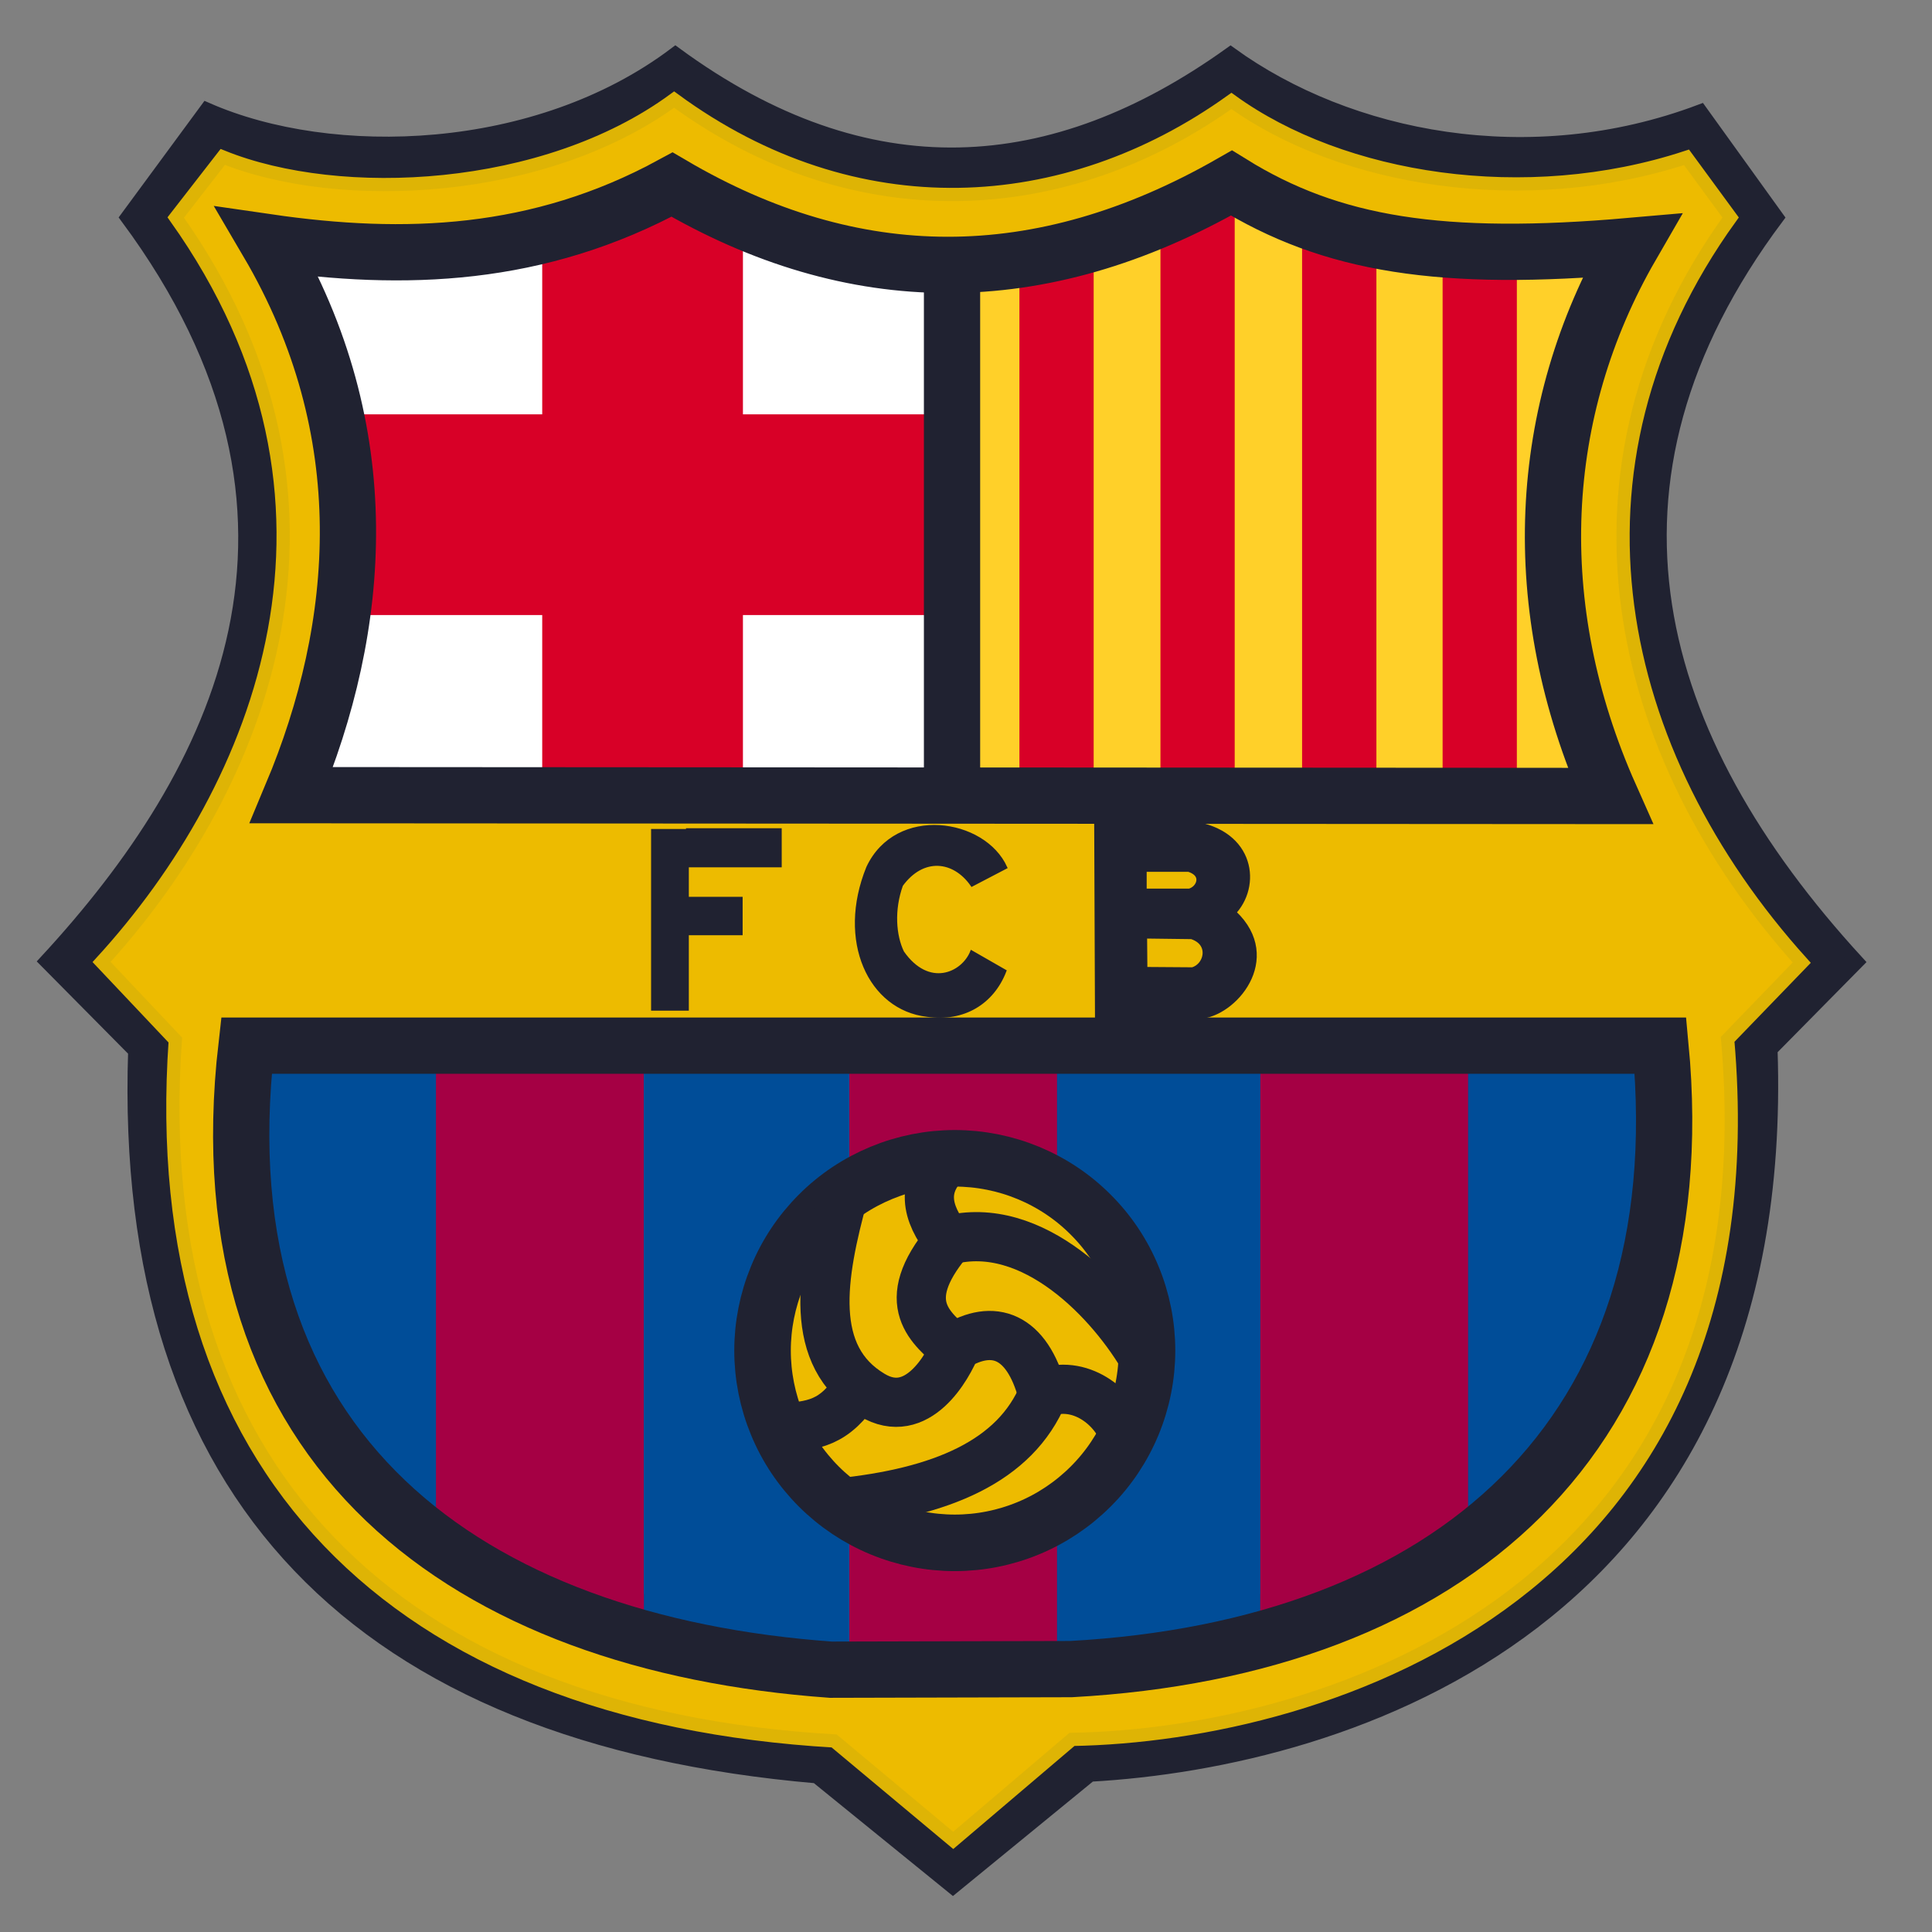
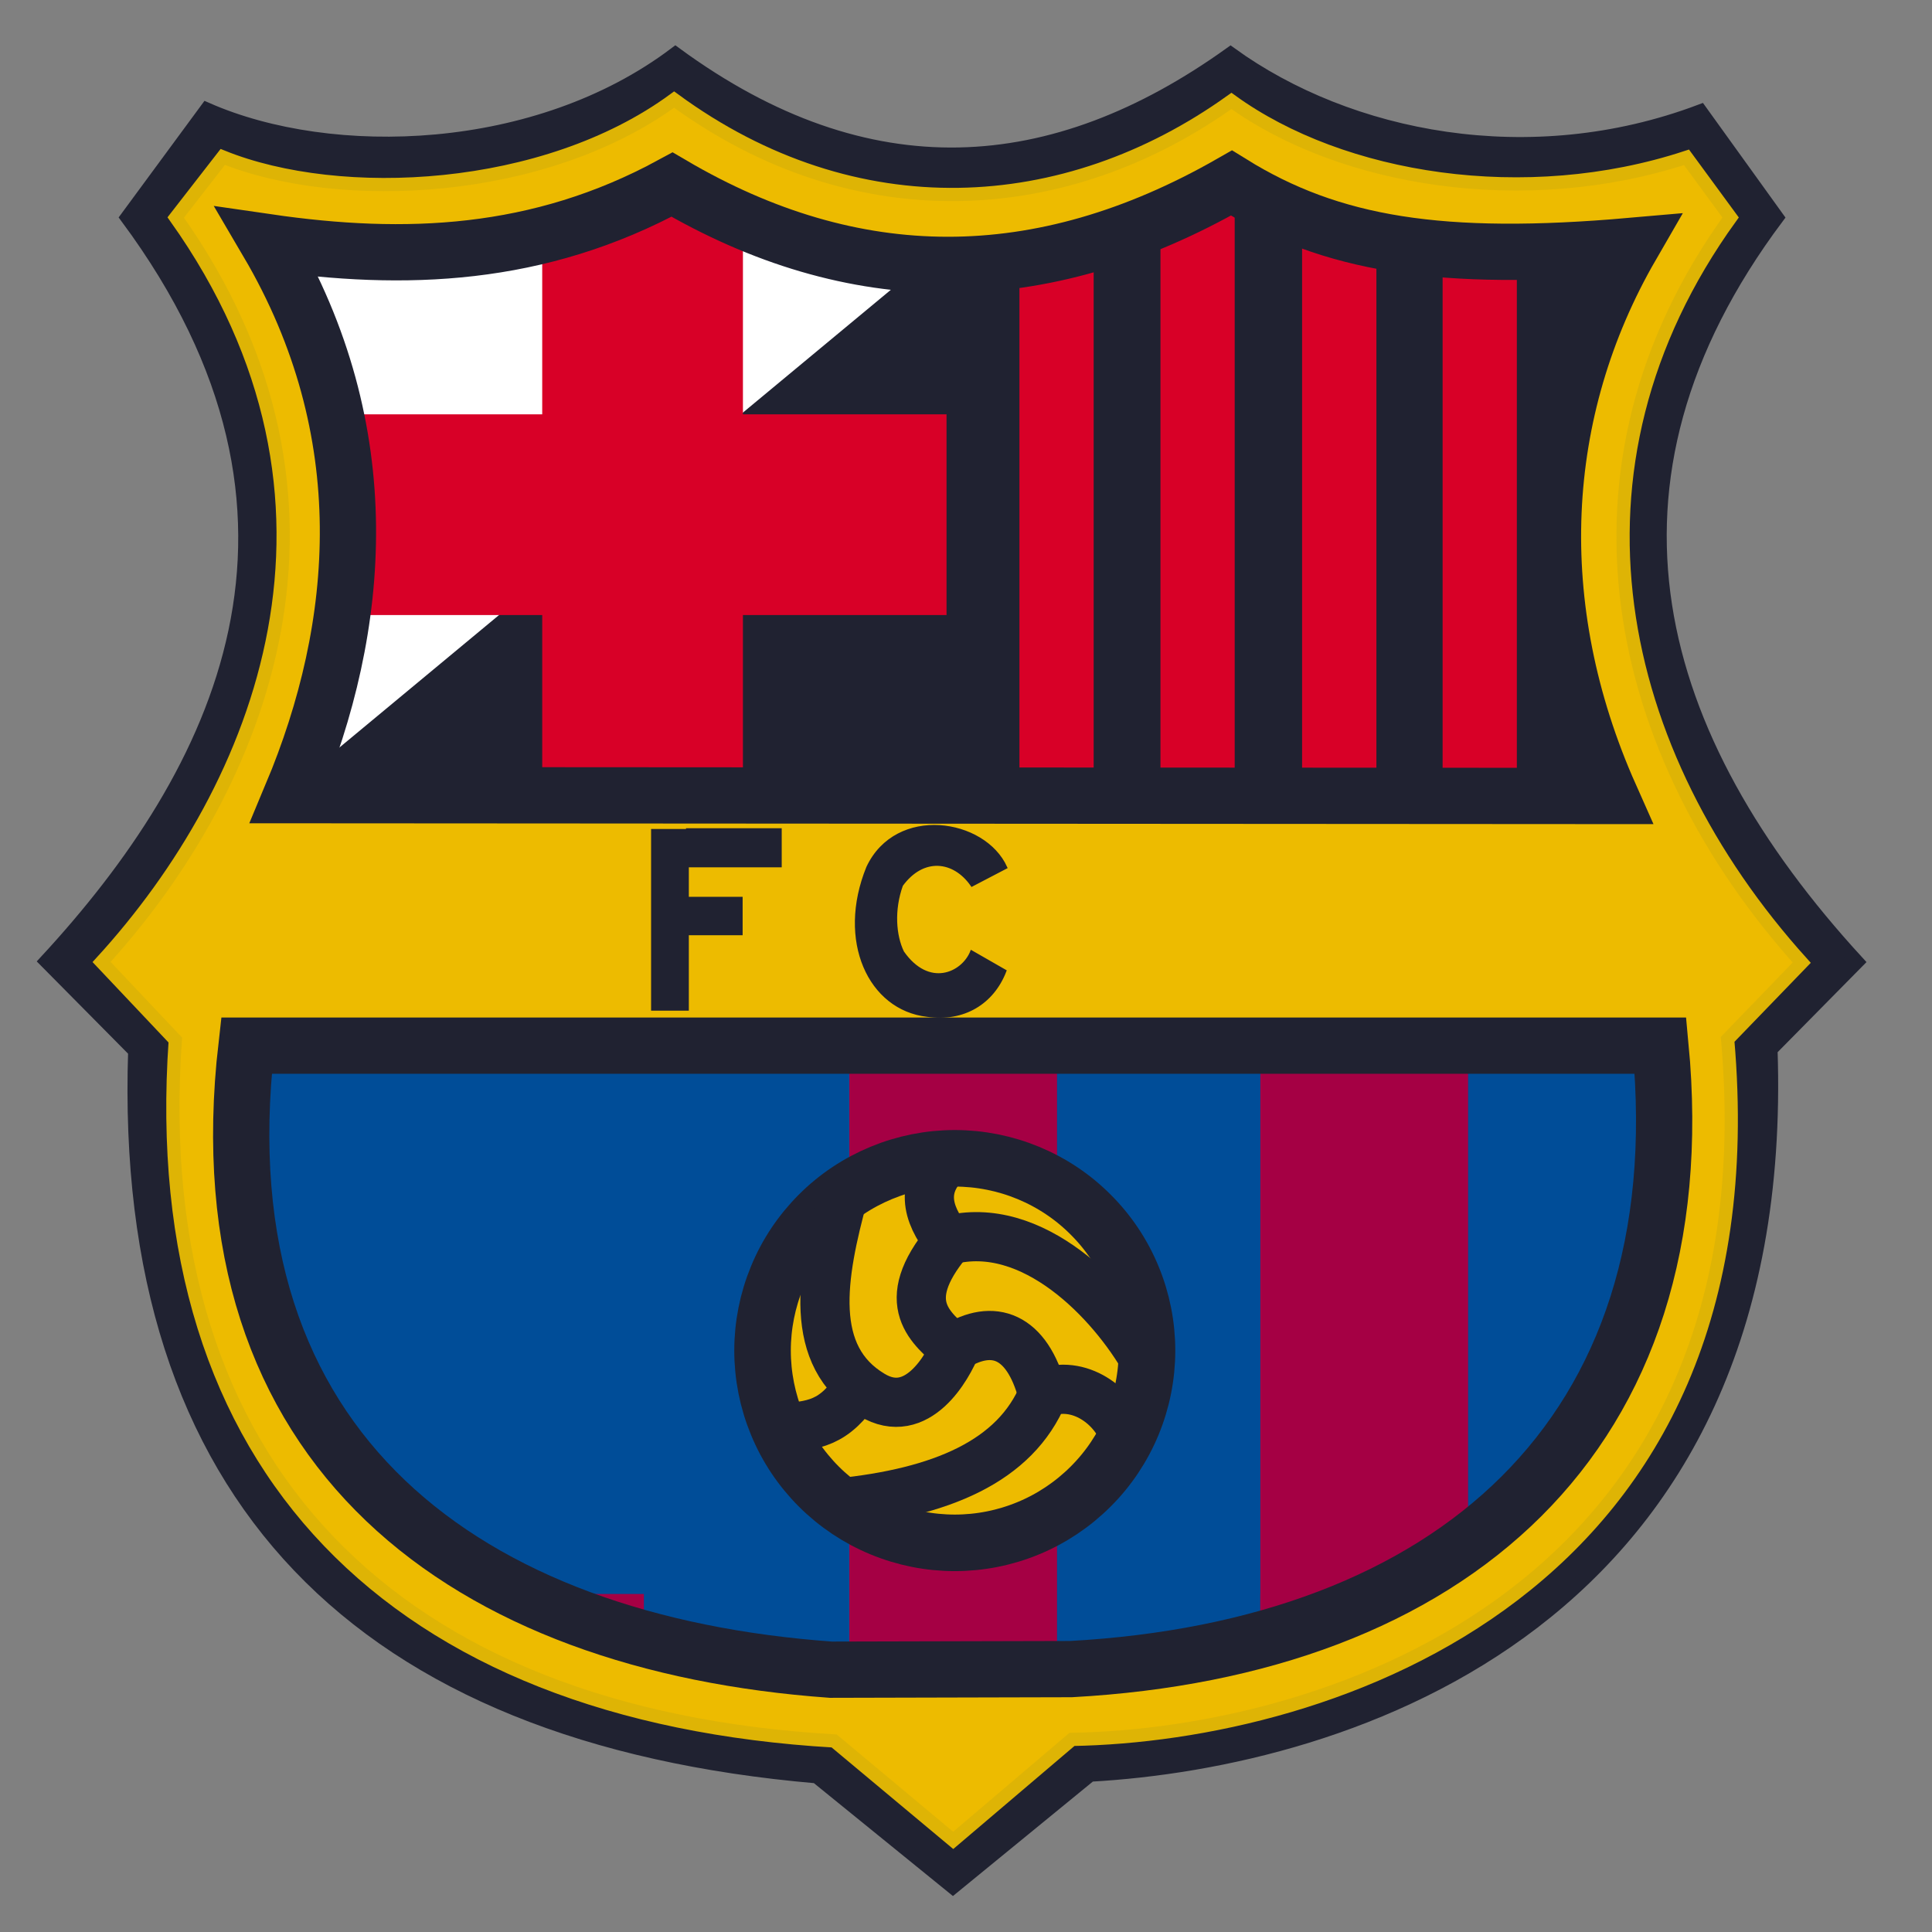
<svg xmlns="http://www.w3.org/2000/svg" width="26" height="26" viewBox="0 0 26 26" fill="none">
  <rect x="0" y="0" width="26" height="26" fill="#808080" stroke="none" />
  <g clip-path="url(#clip0_3193_44277)">
    <path fill-rule="evenodd" clip-rule="evenodd" d="M2.783 1.474C4.468 2.214 7.234 2.127 9.089 0.727C11.683 2.627 14.18 2.432 16.56 0.727C18.147 1.874 20.591 2.363 22.883 1.499L23.911 2.927C21.231 6.508 22.223 9.932 24.988 12.945L23.827 14.122C24.09 21.847 18.107 23.691 14.671 23.883L12.824 25.394L10.99 23.905C4.857 23.375 1.618 20.14 1.819 14.142L0.625 12.936C2.957 10.413 4.709 6.967 1.714 2.926L2.783 1.474Z" fill="#202231" stroke="#202231" stroke-width="0.189" />
    <path fill-rule="evenodd" clip-rule="evenodd" d="M2.925 13.986H22.662C23.18 19.448 19.711 22.398 14.434 22.688L11.082 22.696C6.033 22.333 2.272 19.668 2.925 13.986Z" fill="#004D98" />
    <path d="M14.225 14.051H11.43V22.778H14.225V14.051Z" fill="#A50044" />
-     <path d="M8.663 14.051H5.867V21.85H8.663V14.051Z" fill="#A50044" />
    <path d="M8.665 21.451H6.844V22.255H8.665V21.451Z" fill="#A50044" />
    <path d="M19.757 14.051H16.961V21.85H19.757V14.051Z" fill="#A50044" />
    <path d="M18.782 21.451H16.961V22.255H18.782V21.451Z" fill="#A50044" />
-     <path fill-rule="evenodd" clip-rule="evenodd" d="M12.738 3.278V11.03L3.317 11.098L4.288 7.367L3.078 2.903L9.041 2.137L12.738 3.278Z" fill="white" />
-     <path fill-rule="evenodd" clip-rule="evenodd" d="M12.875 3.278V11.03L22.296 11.098L21.325 7.367L22.535 2.903L16.572 2.137L12.875 3.278Z" fill="#FFD029" />
+     <path fill-rule="evenodd" clip-rule="evenodd" d="M12.738 3.278L3.317 11.098L4.288 7.367L3.078 2.903L9.041 2.137L12.738 3.278Z" fill="white" />
    <path d="M9.998 2.359H7.297V10.984H9.998V2.359Z" fill="#D80027" />
    <path d="M12.738 8.277V5.576H4.333V8.277H12.738Z" fill="#D80027" />
    <path d="M14.718 2.969H13.719V10.926H14.718V2.969Z" fill="#D80027" />
    <path d="M16.616 2.398H15.617V10.944H16.616V2.398Z" fill="#D80027" />
    <path d="M18.523 2.879H17.523V10.961H18.523V2.879Z" fill="#D80027" />
    <path d="M20.413 3.176H19.414V10.954H20.413V3.176Z" fill="#D80027" />
    <path fill-rule="evenodd" clip-rule="evenodd" d="M9.072 1.34C7.332 2.615 4.579 2.749 2.998 2.112L2.365 2.927C5.081 6.748 3.52 10.592 1.367 12.946L2.359 13.996C1.956 19.755 5.317 23.086 11.226 23.429L12.828 24.767L14.426 23.408C17.867 23.349 23.9 21.419 23.25 13.987L24.247 12.955C21.718 10.15 20.847 6.309 23.29 2.927L22.696 2.117C20.534 2.827 18.061 2.434 16.572 1.358C14.34 2.957 11.504 3.122 9.072 1.34ZM16.592 2.434C17.934 3.268 19.418 3.505 21.975 3.281C20.694 5.496 20.556 8.136 21.69 10.684L3.944 10.673C4.899 8.396 5.118 5.776 3.622 3.23C5.466 3.498 7.268 3.434 9.064 2.457C11.501 3.887 14.008 3.913 16.592 2.434ZM3.315 14.072H22.344C22.844 19.337 19.498 22.181 14.411 22.46L11.178 22.469C6.311 22.119 2.685 19.55 3.315 14.072Z" fill="#EDBB00" stroke="#DEB405" stroke-width="0.178" />
    <path fill-rule="evenodd" clip-rule="evenodd" d="M3.602 3.259C5.098 5.805 4.879 8.424 3.924 10.701L21.669 10.712C20.535 8.164 20.674 5.525 21.955 3.309C19.398 3.533 17.915 3.296 16.572 2.463C13.988 3.942 11.481 3.915 9.044 2.484C7.247 3.462 5.446 3.527 3.602 3.259Z" stroke="#202231" stroke-width="0.757" />
    <path fill-rule="evenodd" clip-rule="evenodd" d="M3.317 14.072H22.346C22.846 19.338 19.501 22.182 14.414 22.462L11.181 22.47C6.314 22.12 2.688 19.55 3.317 14.072Z" stroke="#202231" stroke-width="0.757" />
-     <path d="M12.812 3.525V10.716" stroke="#202231" stroke-width="0.757" />
    <path d="M15.436 18.175C15.436 18.515 15.369 18.852 15.239 19.166C15.109 19.48 14.919 19.765 14.678 20.005C14.438 20.245 14.153 20.436 13.839 20.566C13.525 20.696 13.189 20.763 12.849 20.763C12.509 20.763 12.173 20.696 11.859 20.566C11.545 20.436 11.259 20.245 11.019 20.005C10.779 19.765 10.588 19.48 10.459 19.166C10.329 18.852 10.262 18.515 10.262 18.175C10.262 17.836 10.329 17.499 10.459 17.185C10.588 16.871 10.779 16.586 11.019 16.346C11.259 16.105 11.545 15.915 11.859 15.785C12.173 15.655 12.509 15.588 12.849 15.588C13.189 15.588 13.525 15.655 13.839 15.785C14.153 15.915 14.438 16.105 14.678 16.346C14.919 16.586 15.109 16.871 15.239 17.185C15.369 17.499 15.436 17.836 15.436 18.175Z" fill="#EDBB00" stroke="#202231" stroke-width="0.761" />
    <path d="M11.354 16.068C11.052 17.169 10.864 18.253 11.736 18.773C12.344 19.137 12.756 18.395 12.87 18.108" stroke="#202231" stroke-width="0.662" />
    <path d="M10.453 19.218C10.963 19.195 11.229 19.153 11.556 18.656" stroke="#202231" stroke-width="0.662" />
    <path d="M12.852 18.126C13.363 17.811 13.819 17.963 14.03 18.751C14.528 18.551 15.008 18.935 15.133 19.324" stroke="#202231" stroke-width="0.662" />
    <path d="M14.042 18.752C13.664 19.665 12.669 20.087 11.273 20.227" stroke="#202231" stroke-width="0.662" />
    <path d="M12.854 18.163C12.54 17.876 12.057 17.547 12.761 16.701C12.462 16.322 12.381 15.953 12.771 15.602" stroke="#202231" stroke-width="0.662" />
    <path d="M15.423 18.331C14.964 17.518 13.895 16.393 12.758 16.692" stroke="#202231" stroke-width="0.662" />
    <path d="M9.232 11.146V11.156H8.762V12.069V12.586V13.601H9.27V12.586H9.994V12.069H9.27V11.672H10.52V11.146H9.232Z" fill="#202231" />
    <path fill-rule="evenodd" clip-rule="evenodd" d="M13.08 11.912L13.536 11.674C13.245 11.031 12.065 10.848 11.677 11.674C11.276 12.66 11.702 13.576 12.477 13.665C12.969 13.737 13.36 13.495 13.525 13.067L13.075 12.809C12.954 13.108 12.497 13.314 12.148 12.814C12.04 12.591 12.013 12.247 12.133 11.912C12.419 11.519 12.837 11.562 13.08 11.912Z" fill="#202231" stroke="#202231" stroke-width="0.038" />
-     <path fill-rule="evenodd" clip-rule="evenodd" d="M14.82 11.152L14.83 13.619L16.173 13.614C16.61 13.553 17.182 12.838 16.511 12.282C16.866 11.969 16.822 11.3 16.112 11.158L14.82 11.152ZM15.337 11.638H16.005C16.299 11.723 16.212 12.005 16.015 12.053H15.337V11.638ZM15.342 12.535L16.045 12.544C16.393 12.648 16.315 13.045 16.056 13.112L15.347 13.107L15.342 12.535Z" fill="#202231" stroke="#202231" stroke-width="0.189" />
  </g>
  <defs>
    <clipPath id="clip0_3193_44277">
      <rect width="25.244" height="25.6" fill="white" transform="translate(0.199 0.199)" />
    </clipPath>
  </defs>
</svg>